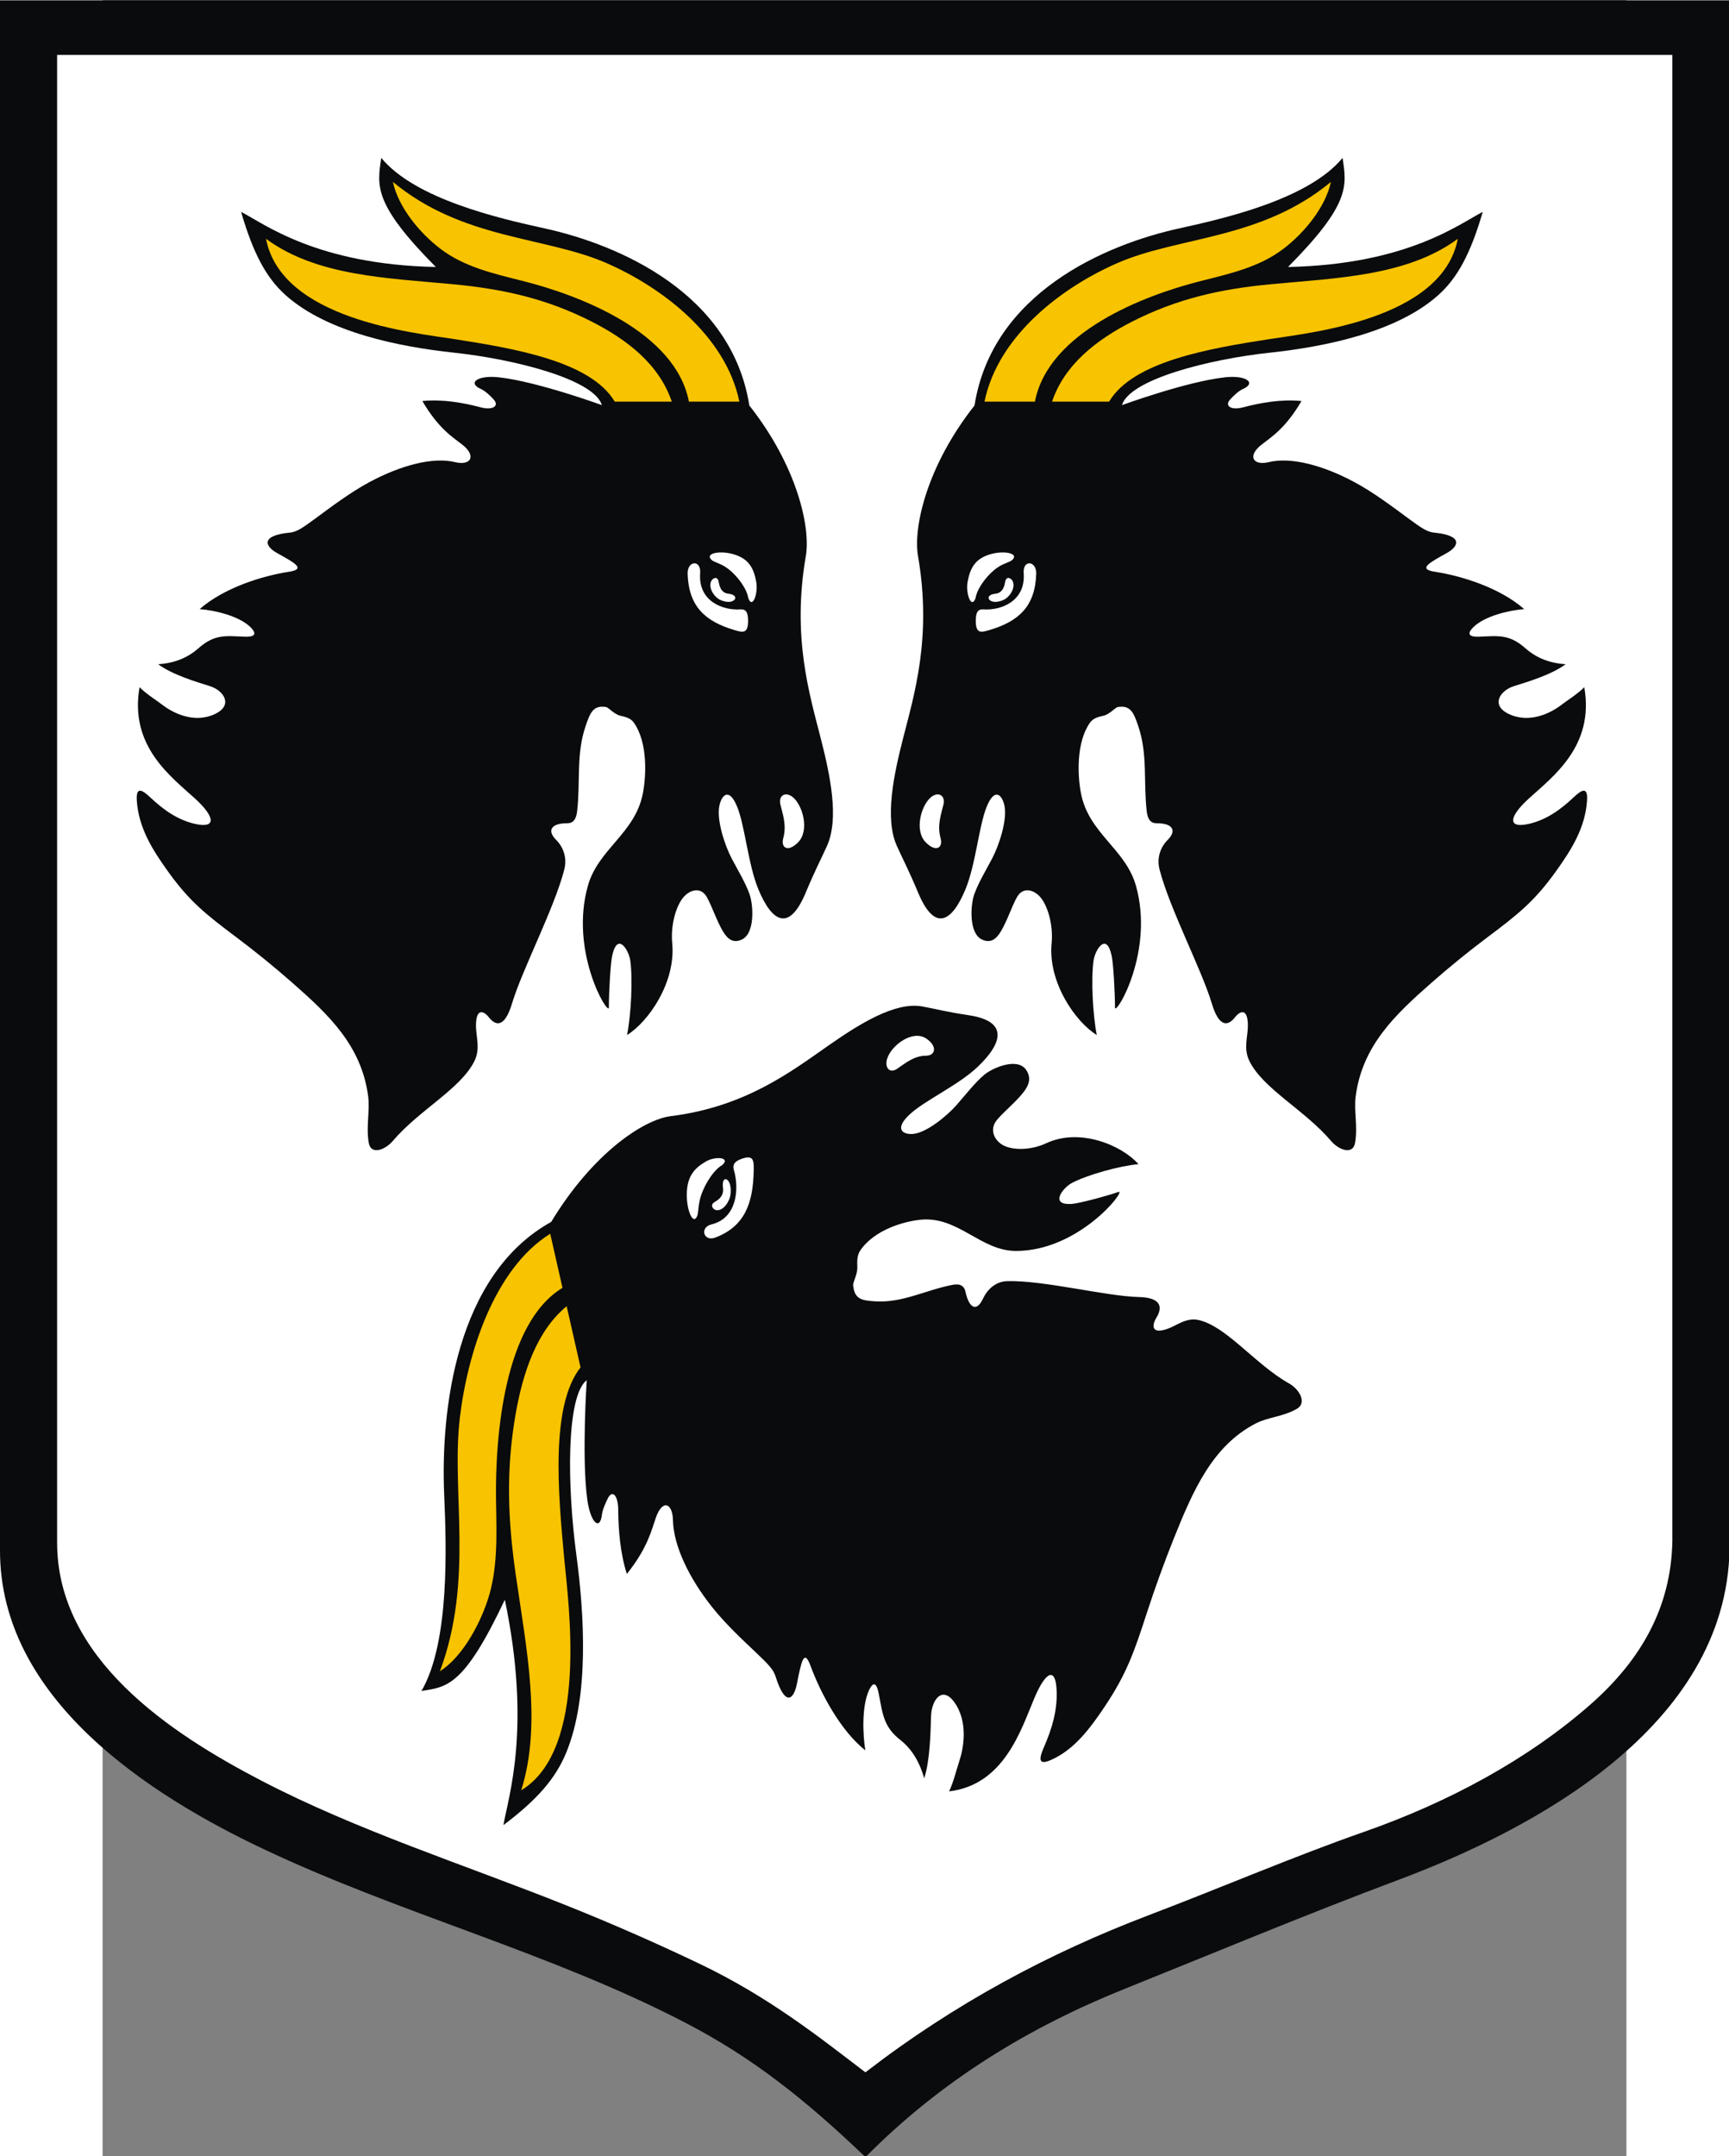
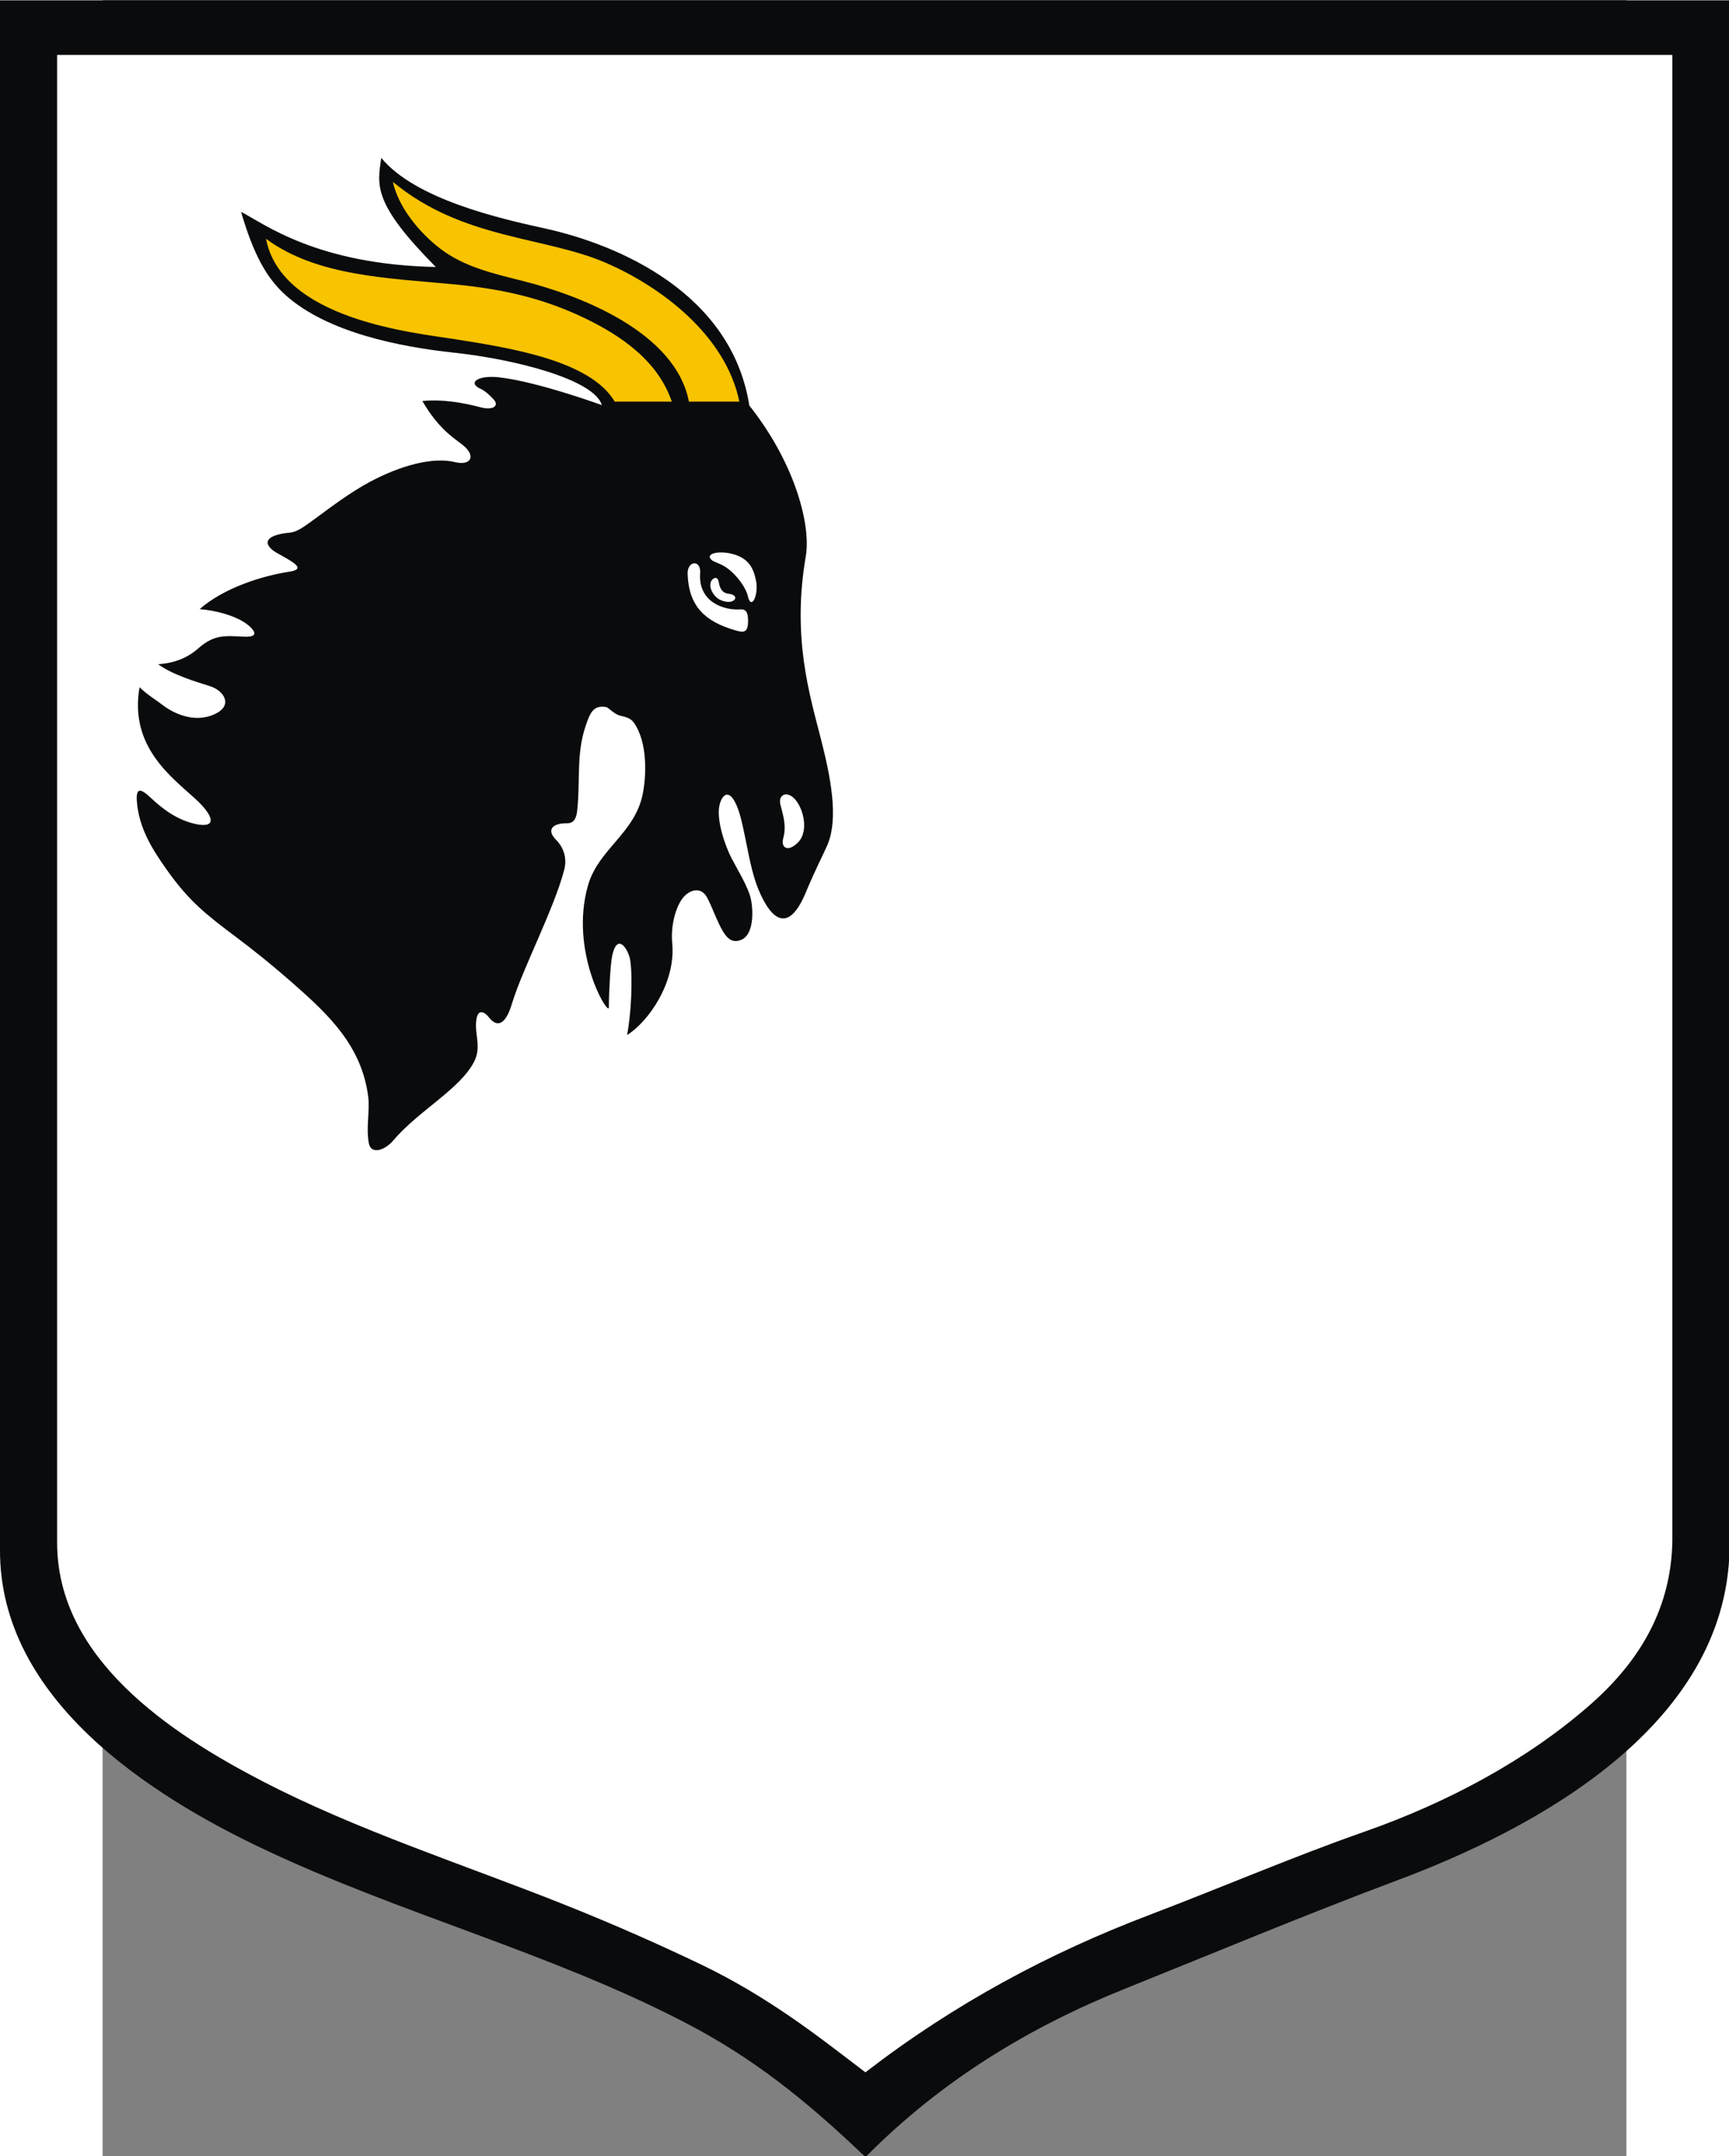
<svg xmlns="http://www.w3.org/2000/svg" xmlns:ns1="http://sodipodi.sourceforge.net/DTD/sodipodi-0.dtd" xmlns:ns2="http://www.inkscape.org/namespaces/inkscape" xml:space="preserve" width="744.095" height="927.48" style="shape-rendering:geometricPrecision; text-rendering:geometricPrecision; image-rendering:optimizeQuality; fill-rule:evenodd; clip-rule:evenodd" viewBox="0 0 210 297" id="svg2" ns1:version="0.32" ns2:version="0.45.1" ns1:docname="POL Kedzierzyn-Koźle COA.svg" ns2:output_extension="org.inkscape.output.svg.inkscape" ns1:docbase="C:\Users\Mistrz\Desktop" version="1.0">
  <rect x="0" y="0" width="210" height="297" fill="#808080" stroke="none" />
  <ns1:namedview ns2:window-height="480" ns2:window-width="640" ns2:pageshadow="2" ns2:pageopacity="0.0" guidetolerance="10.0" gridtolerance="10.0" objecttolerance="10.0" borderopacity="1.0" bordercolor="#666666" pagecolor="#ffffff" id="base" />
  <defs id="defs4">
    <style type="text/css" id="style6">
   
    .fil0 {fill:#0A0B0C}
    .fil2 {fill:#F8C300}
    .fil1 {fill:white}
   
  </style>
  </defs>
  <g id="Warstwa_x0020_1" transform="matrix(1.135,0,0,1.135,-14.138,-19.954)">
    <g id="_76730928">
      <path id="_76867784" class="fil0" d="M 210,17.622 L 210,205.606 C 209.587,227.215 186.15,239.611 169.815,245.724 C 158.683,249.889 147.604,254.52 136.558,258.958 C 125.029,263.591 114.358,270.013 105.086,279.377 C 97.614,272.241 91.299,267.281 83.323,263.127 C 66.881,254.564 48.694,249.903 31.916,241.954 C 18.339,235.521 -0.065,223.876 -2.4868996e-014,205.671 L -2.4868996e-014,17.622 L 210,17.622 L 210,17.622 z " style="fill:#0a0b0c" />
      <path id="_76867712" class="fil1" d="M 6.935,24.247 L 203.057,24.247 L 203.057,204.663 C 202.896,212.566 199.339,218.976 193.104,224.453 C 185.521,231.114 175.865,236.319 165.635,239.899 C 157.089,242.889 148.509,246.582 139.465,250.023 C 127.434,254.6 115.941,260.714 105.077,269.09 C 99.455,264.805 93.332,259.922 84.946,255.918 C 80.118,253.614 74.812,251.244 68.693,248.8 C 56.424,243.899 43.409,239.76 31.731,233.689 C 20.671,227.939 6.881,218.859 6.936,204.72 L 6.936,24.247 L 6.935,24.247 z " style="fill:#ffffff" />
      <g id="g13">
        <path id="_76867640" class="fil0" d="M 29.271,43.293 C 30.744,48.335 32.321,51.295 34.686,53.409 C 39.776,57.955 48.595,59.684 55.106,60.381 C 62.469,61.169 72.123,63.613 73.083,66.748 C 73.083,66.748 65.222,63.882 60.581,63.374 C 57.934,63.084 56.728,64.078 58.411,64.799 C 58.896,65.007 59.568,65.647 59.95,66.07 C 60.637,66.831 59.876,67.414 58.358,67.014 C 56.218,66.451 53.726,66.008 51.282,66.252 C 53.269,69.654 55.029,70.672 56.156,71.565 C 57.896,72.944 57.139,74.13 55.26,73.669 C 52.551,73.005 48.618,74.067 44.828,76.108 C 42.464,77.381 40.134,79.156 38.379,80.445 C 36.755,81.638 36.04,82.14 35.198,82.221 C 31.651,82.561 32.125,83.859 33.645,84.704 C 35.728,85.864 37.228,86.645 35.077,86.975 C 31.827,87.473 27.191,88.918 24.24,91.507 C 26.057,91.639 29.045,92.339 30.415,93.7 C 31.294,94.572 30.863,94.897 29.709,94.853 C 27.401,94.763 26.048,94.51 24.055,96.291 C 23.09,97.153 21.525,98.055 19.205,98.192 C 20.904,99.463 23.827,100.335 25.473,100.849 C 27.184,101.383 28.349,103.168 26.117,104.23 C 23.563,105.446 20.967,104.077 19.789,103.176 C 18.919,102.51 17.876,101.9 16.945,100.986 C 15.678,108.173 20.828,111.887 23.707,114.522 C 26.13,116.739 26.282,118.155 23.699,117.576 C 21.555,117.095 19.847,115.858 18.264,114.373 C 17.324,113.491 16.475,112.902 16.615,114.807 C 16.855,118.075 18.482,120.668 20.364,123.299 C 23.005,126.991 25.009,128.563 28.739,131.361 C 30.956,133.024 33.267,134.893 35.532,136.885 C 39.894,140.723 43.905,144.485 44.705,150.659 C 44.929,152.381 44.44,154.232 44.766,156.241 C 45.029,157.86 46.819,157.087 47.687,156.061 C 50.874,152.3 55.957,149.726 57.612,146.341 C 58.352,144.827 57.791,143.391 57.791,142.074 C 57.791,139.899 58.72,140.229 59.364,141.053 C 60.129,142.03 61.248,142.437 62.166,139.378 C 63.409,135.236 67.309,127.816 68.516,123.105 C 68.886,121.663 68.381,120.37 67.523,119.511 C 66.378,118.367 66.939,117.475 68.897,117.494 C 69.473,117.5 69.944,117.153 70.069,116.077 C 70.495,112.421 69.926,109.176 71.105,105.693 C 71.656,104.063 72.043,103.139 73.59,103.39 C 73.882,103.438 74.562,104.257 75.284,104.433 C 75.969,104.599 76.569,104.72 76.984,105.315 C 78.642,107.696 78.483,111.689 78.051,113.895 C 77.101,118.74 72.647,120.607 71.384,125.072 C 69.124,133.061 73.818,140.845 73.928,139.886 C 73.928,137.998 74.126,134.508 74.332,133.568 C 74.985,130.595 76.353,132.919 76.527,134.145 C 76.844,136.387 76.63,140.726 76.136,143.196 C 78.727,141.606 82.074,136.794 81.622,132.069 C 81.432,130.082 81.95,127.962 82.764,126.76 C 83.542,125.611 85.035,125.07 85.82,126.45 C 86.431,127.522 86.995,129.285 87.759,130.58 C 88.378,131.629 89.057,132.061 90.053,131.618 C 91.684,130.894 91.483,127.459 91.017,126.13 C 90.533,124.749 89.641,123.283 88.837,121.763 C 88.049,120.27 86.972,117.129 87.348,115.36 C 87.63,114.031 88.544,113.114 89.511,115.503 C 90.463,117.855 90.838,122.52 92.089,125.528 C 93.725,129.462 95.805,130.76 97.832,125.912 C 99.016,123.08 99.746,121.739 100.42,120.228 C 101.917,116.875 100.781,111.603 99.665,107.228 C 98.285,101.814 96.146,94.907 97.842,85.069 C 98.452,81.526 96.735,74.075 90.983,66.793 C 88.823,53.107 75.05,47.254 66.131,45.3 C 60.623,44.093 50.411,41.751 46.293,36.742 C 45.788,40.148 45.301,42.305 52.915,49.983 C 38.44,49.69 32.055,44.717 29.271,43.293 L 29.271,43.293 z " style="fill:#0a0b0c" />
        <path id="_76867568" class="fil2" d="M 47.705,39.656 C 56.169,46.673 66.135,46.251 73.6,49.493 C 80.16,52.341 88.096,58.188 89.773,66.326 L 83.649,66.326 C 82.019,57.886 70.46,53.432 63.442,51.671 C 59.85,50.77 56.335,49.956 53.489,47.788 C 50.894,45.812 48.366,42.705 47.705,39.656 z M 32.299,46.562 C 38.472,51.111 47.04,51.319 55.102,52.087 C 61.17,52.666 66.376,53.838 71.797,56.588 C 76.159,58.8 80.048,61.816 81.568,66.326 L 74.641,66.326 C 71.725,61.406 62.332,59.855 55.171,58.736 C 50.199,57.959 34.189,56.35 32.299,46.562 L 32.299,46.562 z " style="fill:#f8c300" />
        <path id="_76867496" class="fil1" d="M 85.013,87.144 C 84.755,90.605 87.845,91.689 89.912,91.538 C 90.507,91.495 90.833,91.812 90.833,92.916 C 90.833,94.52 90.178,94.344 89.195,94.054 C 85.621,93.001 83.62,91.182 83.491,87.224 C 83.438,85.612 85.138,85.461 85.013,87.144 z M 87.501,90.409 C 88.193,90.702 88.705,90.667 88.997,90.508 C 89.484,90.243 89.354,89.73 88.439,89.635 C 87.484,89.535 87.332,88.58 87.251,88.156 C 87.114,87.439 86.505,87.735 86.332,88.157 C 85.994,88.984 86.751,90.092 87.501,90.409 L 87.501,90.409 z M 90.85,90.139 C 90.671,88.943 89.261,87.064 87.91,86.282 C 87.328,85.945 86.675,85.767 86.445,85.574 C 85.488,84.771 87.278,84.363 88.952,84.816 C 90.895,85.341 91.511,86.501 91.819,88.187 C 92.087,89.658 91.33,91.582 90.85,90.139 L 90.85,90.139 z M 94.755,115.227 C 94.496,114.136 95.342,113.636 96.199,114.277 C 97.437,115.203 98.356,118.361 96.889,119.828 C 95.651,121.066 94.781,120.468 95.104,119.299 C 95.543,117.715 95.014,116.316 94.755,115.227 z " style="fill:#ffffff" />
      </g>
      <g id="g18">
-         <path id="_76867400" class="fil0" d="M 180.037,43.293 C 178.564,48.335 176.988,51.295 174.622,53.409 C 169.533,57.955 160.713,59.684 154.202,60.381 C 146.839,61.169 137.185,63.613 136.225,66.748 C 136.225,66.748 144.086,63.882 148.727,63.374 C 151.374,63.084 152.579,64.078 150.897,64.799 C 150.412,65.007 149.74,65.647 149.358,66.07 C 148.671,66.831 149.432,67.414 150.95,67.014 C 153.091,66.451 155.582,66.008 158.026,66.252 C 156.039,69.654 154.279,70.672 153.153,71.565 C 151.412,72.944 152.169,74.13 154.048,73.669 C 156.757,73.005 160.69,74.067 164.48,76.108 C 166.844,77.381 169.174,79.156 170.929,80.445 C 172.553,81.638 173.268,82.14 174.11,82.221 C 177.657,82.561 177.183,83.859 175.663,84.704 C 173.58,85.864 172.08,86.645 174.231,86.975 C 177.481,87.473 182.117,88.918 185.068,91.507 C 183.251,91.639 180.263,92.339 178.893,93.7 C 178.014,94.572 178.445,94.897 179.599,94.853 C 181.907,94.763 183.26,94.51 185.253,96.291 C 186.218,97.153 187.783,98.055 190.103,98.192 C 188.404,99.463 185.481,100.335 183.835,100.849 C 182.124,101.383 180.959,103.168 183.191,104.23 C 185.745,105.446 188.341,104.077 189.519,103.176 C 190.389,102.51 191.432,101.9 192.363,100.986 C 193.63,108.173 188.48,111.887 185.601,114.522 C 183.178,116.739 183.026,118.155 185.609,117.576 C 187.753,117.095 189.461,115.858 191.044,114.373 C 191.984,113.491 192.833,112.902 192.693,114.807 C 192.453,118.075 190.826,120.668 188.944,123.299 C 186.303,126.991 184.299,128.563 180.569,131.361 C 178.352,133.024 176.041,134.893 173.776,136.885 C 169.414,140.723 165.403,144.485 164.603,150.659 C 164.379,152.381 164.868,154.232 164.542,156.241 C 164.279,157.86 162.489,157.087 161.621,156.061 C 158.434,152.3 153.351,149.726 151.696,146.341 C 150.956,144.827 151.517,143.391 151.517,142.074 C 151.517,139.899 150.588,140.229 149.944,141.053 C 149.179,142.03 148.06,142.437 147.142,139.378 C 145.899,135.236 141.999,127.816 140.792,123.105 C 140.422,121.663 140.927,120.37 141.785,119.511 C 142.93,118.367 142.369,117.475 140.411,117.494 C 139.835,117.5 139.364,117.153 139.239,116.077 C 138.813,112.421 139.382,109.176 138.203,105.693 C 137.652,104.063 137.264,103.139 135.718,103.39 C 135.426,103.438 134.746,104.257 134.024,104.433 C 133.339,104.599 132.739,104.72 132.324,105.315 C 130.666,107.696 130.825,111.689 131.257,113.895 C 132.207,118.74 136.661,120.607 137.924,125.072 C 140.184,133.061 135.49,140.845 135.38,139.886 C 135.38,137.998 135.182,134.508 134.976,133.568 C 134.323,130.595 132.955,132.919 132.781,134.145 C 132.464,136.387 132.678,140.726 133.172,143.196 C 130.581,141.606 127.234,136.794 127.686,132.069 C 127.876,130.082 127.358,127.962 126.544,126.76 C 125.766,125.611 124.273,125.07 123.487,126.45 C 122.877,127.522 122.314,129.285 121.549,130.58 C 120.93,131.629 120.251,132.061 119.254,131.618 C 117.624,130.894 117.825,127.459 118.291,126.13 C 118.775,124.749 119.667,123.283 120.471,121.763 C 121.259,120.27 122.336,117.129 121.96,115.36 C 121.678,114.031 120.764,113.114 119.797,115.503 C 118.846,117.855 118.47,122.52 117.219,125.528 C 115.583,129.462 113.503,130.76 111.476,125.912 C 110.292,123.08 109.562,121.739 108.888,120.228 C 107.391,116.875 108.527,111.603 109.642,107.228 C 111.023,101.814 113.162,94.907 111.466,85.069 C 110.856,81.526 112.573,74.075 118.325,66.793 C 120.485,53.107 134.258,47.254 143.177,45.3 C 148.685,44.093 158.897,41.751 163.015,36.742 C 163.52,40.148 164.007,42.305 156.393,49.983 C 170.868,49.69 177.253,44.717 180.037,43.293 L 180.037,43.293 z " style="fill:#0a0b0c" />
-         <path id="_76867328" class="fil2" d="M 161.603,39.656 C 153.14,46.673 143.174,46.251 135.709,49.493 C 129.149,52.341 121.212,58.188 119.536,66.326 L 125.659,66.326 C 127.289,57.886 138.849,53.432 145.866,51.671 C 149.458,50.77 152.974,49.956 155.82,47.788 C 158.414,45.812 160.942,42.705 161.603,39.656 z M 177.01,46.562 C 170.837,51.111 162.268,51.319 154.206,52.087 C 148.138,52.666 142.932,53.838 137.511,56.588 C 133.15,58.8 129.26,61.816 127.74,66.326 L 134.667,66.326 C 137.584,61.406 146.976,59.855 154.137,58.736 C 159.109,57.959 175.119,56.35 177.01,46.562 z " style="fill:#f8c300" />
        <path id="_76867256" class="fil1" d="M 124.296,87.144 C 124.553,90.605 121.464,91.689 119.396,91.538 C 118.802,91.495 118.475,91.812 118.475,92.916 C 118.475,94.52 119.131,94.344 120.113,94.054 C 123.688,93.001 125.689,91.182 125.818,87.224 C 125.87,85.612 124.171,85.461 124.296,87.144 z M 121.808,90.409 C 121.115,90.702 120.603,90.667 120.312,90.508 C 119.825,90.243 119.955,89.73 120.87,89.635 C 121.825,89.535 121.977,88.58 122.058,88.156 C 122.195,87.439 122.804,87.735 122.977,88.157 C 123.315,88.984 122.558,90.092 121.808,90.409 L 121.808,90.409 z M 118.459,90.139 C 118.638,88.943 120.048,87.064 121.399,86.282 C 121.981,85.945 122.634,85.767 122.864,85.574 C 123.82,84.771 122.031,84.363 120.357,84.816 C 118.414,85.341 117.797,86.501 117.49,88.187 C 117.221,89.658 117.978,91.582 118.459,90.139 L 118.459,90.139 z M 114.553,115.227 C 114.813,114.136 113.966,113.636 113.109,114.277 C 111.872,115.203 110.952,118.361 112.42,119.828 C 113.657,121.066 114.528,120.468 114.204,119.299 C 113.766,117.715 114.295,116.316 114.553,115.227 z " style="fill:#ffffff" />
      </g>
      <g id="g23">
-         <path id="_76731096" class="fil0" d="M 61.125,239.087 C 65.234,235.995 67.473,233.417 68.769,230.246 C 71.559,223.426 70.945,213.453 69.978,206.263 C 68.884,198.133 68.699,187.051 71.243,185.081 C 71.243,185.081 70.617,194.368 71.296,199.496 C 71.684,202.421 72.858,203.415 73.088,201.394 C 73.154,200.812 73.557,199.899 73.839,199.363 C 74.346,198.399 75.047,199.04 75.063,200.786 C 75.085,203.251 75.299,206.055 76.11,208.602 C 78.64,205.45 79.114,203.258 79.631,201.783 C 80.429,199.502 81.664,199.958 81.713,202.111 C 81.785,205.215 83.682,209.112 86.413,212.563 C 88.116,214.715 90.256,216.681 91.826,218.176 C 93.278,219.559 93.897,220.174 94.173,221.053 C 95.338,224.754 96.372,223.856 96.752,221.973 C 97.272,219.392 97.599,217.549 98.415,219.756 C 99.647,223.091 102.056,227.627 105.068,230.013 C 104.743,228.026 104.635,224.613 105.508,222.736 C 106.067,221.532 106.46,221.897 106.701,223.147 C 107.183,225.649 107.289,227.175 109.352,228.777 C 110.35,229.553 111.53,230.96 112.216,233.406 C 112.929,231.204 112.99,227.808 113.045,225.889 C 113.102,223.894 114.399,222.111 115.883,224.184 C 117.583,226.558 117.001,229.752 116.49,231.284 C 116.112,232.417 115.825,233.719 115.242,234.991 C 121.918,234.193 123.955,227.557 125.589,223.68 C 126.964,220.417 128.181,219.83 128.297,222.773 C 128.393,225.215 127.713,227.417 126.782,229.559 C 126.23,230.832 125.914,231.919 127.568,231.197 C 130.405,229.959 132.307,227.437 134.18,224.63 C 136.808,220.692 137.713,218.071 139.284,213.232 C 140.218,210.357 141.312,207.319 142.525,204.293 C 144.864,198.465 147.222,193.037 152.496,190.326 C 153.968,189.57 155.727,189.538 157.428,188.586 C 158.798,187.818 157.677,186.132 156.558,185.508 C 152.45,183.22 148.931,178.543 145.53,177.785 C 144.008,177.446 142.872,178.479 141.706,178.874 C 139.779,179.526 139.845,178.431 140.418,177.493 C 141.098,176.38 141.186,175.059 138.252,174.992 C 134.279,174.902 126.756,172.948 122.288,173.067 C 120.92,173.103 119.897,174.033 119.346,175.21 C 118.61,176.781 117.683,176.447 117.224,174.342 C 117.089,173.723 116.667,173.322 115.683,173.511 C 112.341,174.151 109.603,175.735 106.231,175.516 C 104.652,175.414 103.739,175.276 103.586,173.543 C 103.557,173.216 104.117,172.24 104.097,171.414 C 104.077,170.63 104.039,169.95 104.465,169.327 C 106.171,166.834 109.747,165.807 111.807,165.609 C 116.331,165.173 119.069,169.388 123.333,169.402 C 130.962,169.428 136.715,162.06 135.839,162.23 C 134.166,162.797 131.026,163.632 130.143,163.692 C 127.35,163.885 129.076,161.721 130.12,161.167 C 132.029,160.153 135.926,159.081 138.235,158.869 C 136.196,156.57 131.117,154.424 127.04,156.327 C 125.326,157.127 123.322,157.208 122.059,156.696 C 120.852,156.206 120.009,154.768 121.04,153.512 C 121.842,152.536 123.266,151.403 124.228,150.195 C 125.006,149.217 125.224,148.359 124.589,147.423 C 123.55,145.892 120.556,147.139 119.492,148.037 C 118.386,148.971 117.304,150.367 116.153,151.684 C 115.022,152.978 112.501,155.074 110.843,155.202 C 109.597,155.299 108.561,154.594 110.443,152.841 C 112.295,151.115 116.337,149.312 118.698,147.069 C 121.785,144.135 122.429,141.515 117.64,140.797 C 114.843,140.377 113.477,139.997 111.974,139.727 C 108.639,139.129 104.244,141.929 100.639,144.437 C 96.178,147.541 90.58,151.907 81.45,153.041 C 78.162,153.449 71.979,157.526 66.926,165.878 C 55.326,172.3 53.492,188.821 53.932,198.969 C 54.203,205.236 54.613,216.886 51.177,222.804 C 54.318,222.323 56.348,222.198 61.298,211.732 C 64.561,227.338 61.709,235.675 61.125,239.087 L 61.125,239.087 z " style="fill:#0a0b0c" />
-         <path id="_76731024" class="fil2" d="M 53.416,220.416 C 57.573,209.238 54.774,198.68 55.829,189.704 C 56.756,181.817 60.004,171.554 66.807,167.315 L 68.297,173.88 C 61.216,178.16 60.083,191.889 60.231,199.94 C 60.307,204.061 60.441,208.074 59.213,211.776 C 58.094,215.15 55.956,218.793 53.416,220.416 L 53.416,220.416 z M 63.284,234.86 C 65.812,226.878 63.911,217.63 62.63,208.756 C 61.665,202.077 61.437,196.145 62.554,189.508 C 63.453,184.168 65.178,179.094 68.804,176.112 L 70.49,183.537 C 66.84,188.14 67.753,198.674 68.504,206.688 C 69.025,212.251 71.497,229.897 63.284,234.86 L 63.284,234.86 z " style="fill:#f8c300" />
        <path id="_76730952" class="fil1" d="M 86.411,166.172 C 89.54,165.409 89.749,161.772 89.112,159.601 C 88.929,158.976 89.13,158.531 90.108,158.2 C 91.529,157.719 91.533,158.475 91.516,159.614 C 91.452,163.763 90.328,166.454 86.853,167.779 C 85.437,168.319 84.889,166.543 86.411,166.172 L 86.411,166.172 z M 88.698,162.524 C 88.789,161.695 88.633,161.156 88.421,160.891 C 88.068,160.449 87.646,160.742 87.784,161.751 C 87.928,162.805 87.119,163.255 86.763,163.469 C 86.161,163.831 86.571,164.395 86.987,164.453 C 87.803,164.568 88.6,163.424 88.698,162.524 L 88.698,162.524 z M 87.644,159.016 C 86.628,159.567 85.306,161.642 84.942,163.324 C 84.785,164.05 84.786,164.803 84.671,165.107 C 84.192,166.374 83.396,164.578 83.389,162.648 C 83.382,160.407 84.259,159.398 85.678,158.562 C 86.916,157.833 88.805,158.067 87.644,159.016 L 87.644,159.016 z M 108.922,147.301 C 108.019,147.906 107.369,147.149 107.729,146.038 C 108.248,144.434 110.822,142.5 112.479,143.633 C 113.877,144.589 113.559,145.701 112.445,145.705 C 110.935,145.71 109.824,146.697 108.922,147.301 z " style="fill:#ffffff" />
      </g>
    </g>
  </g>
</svg>